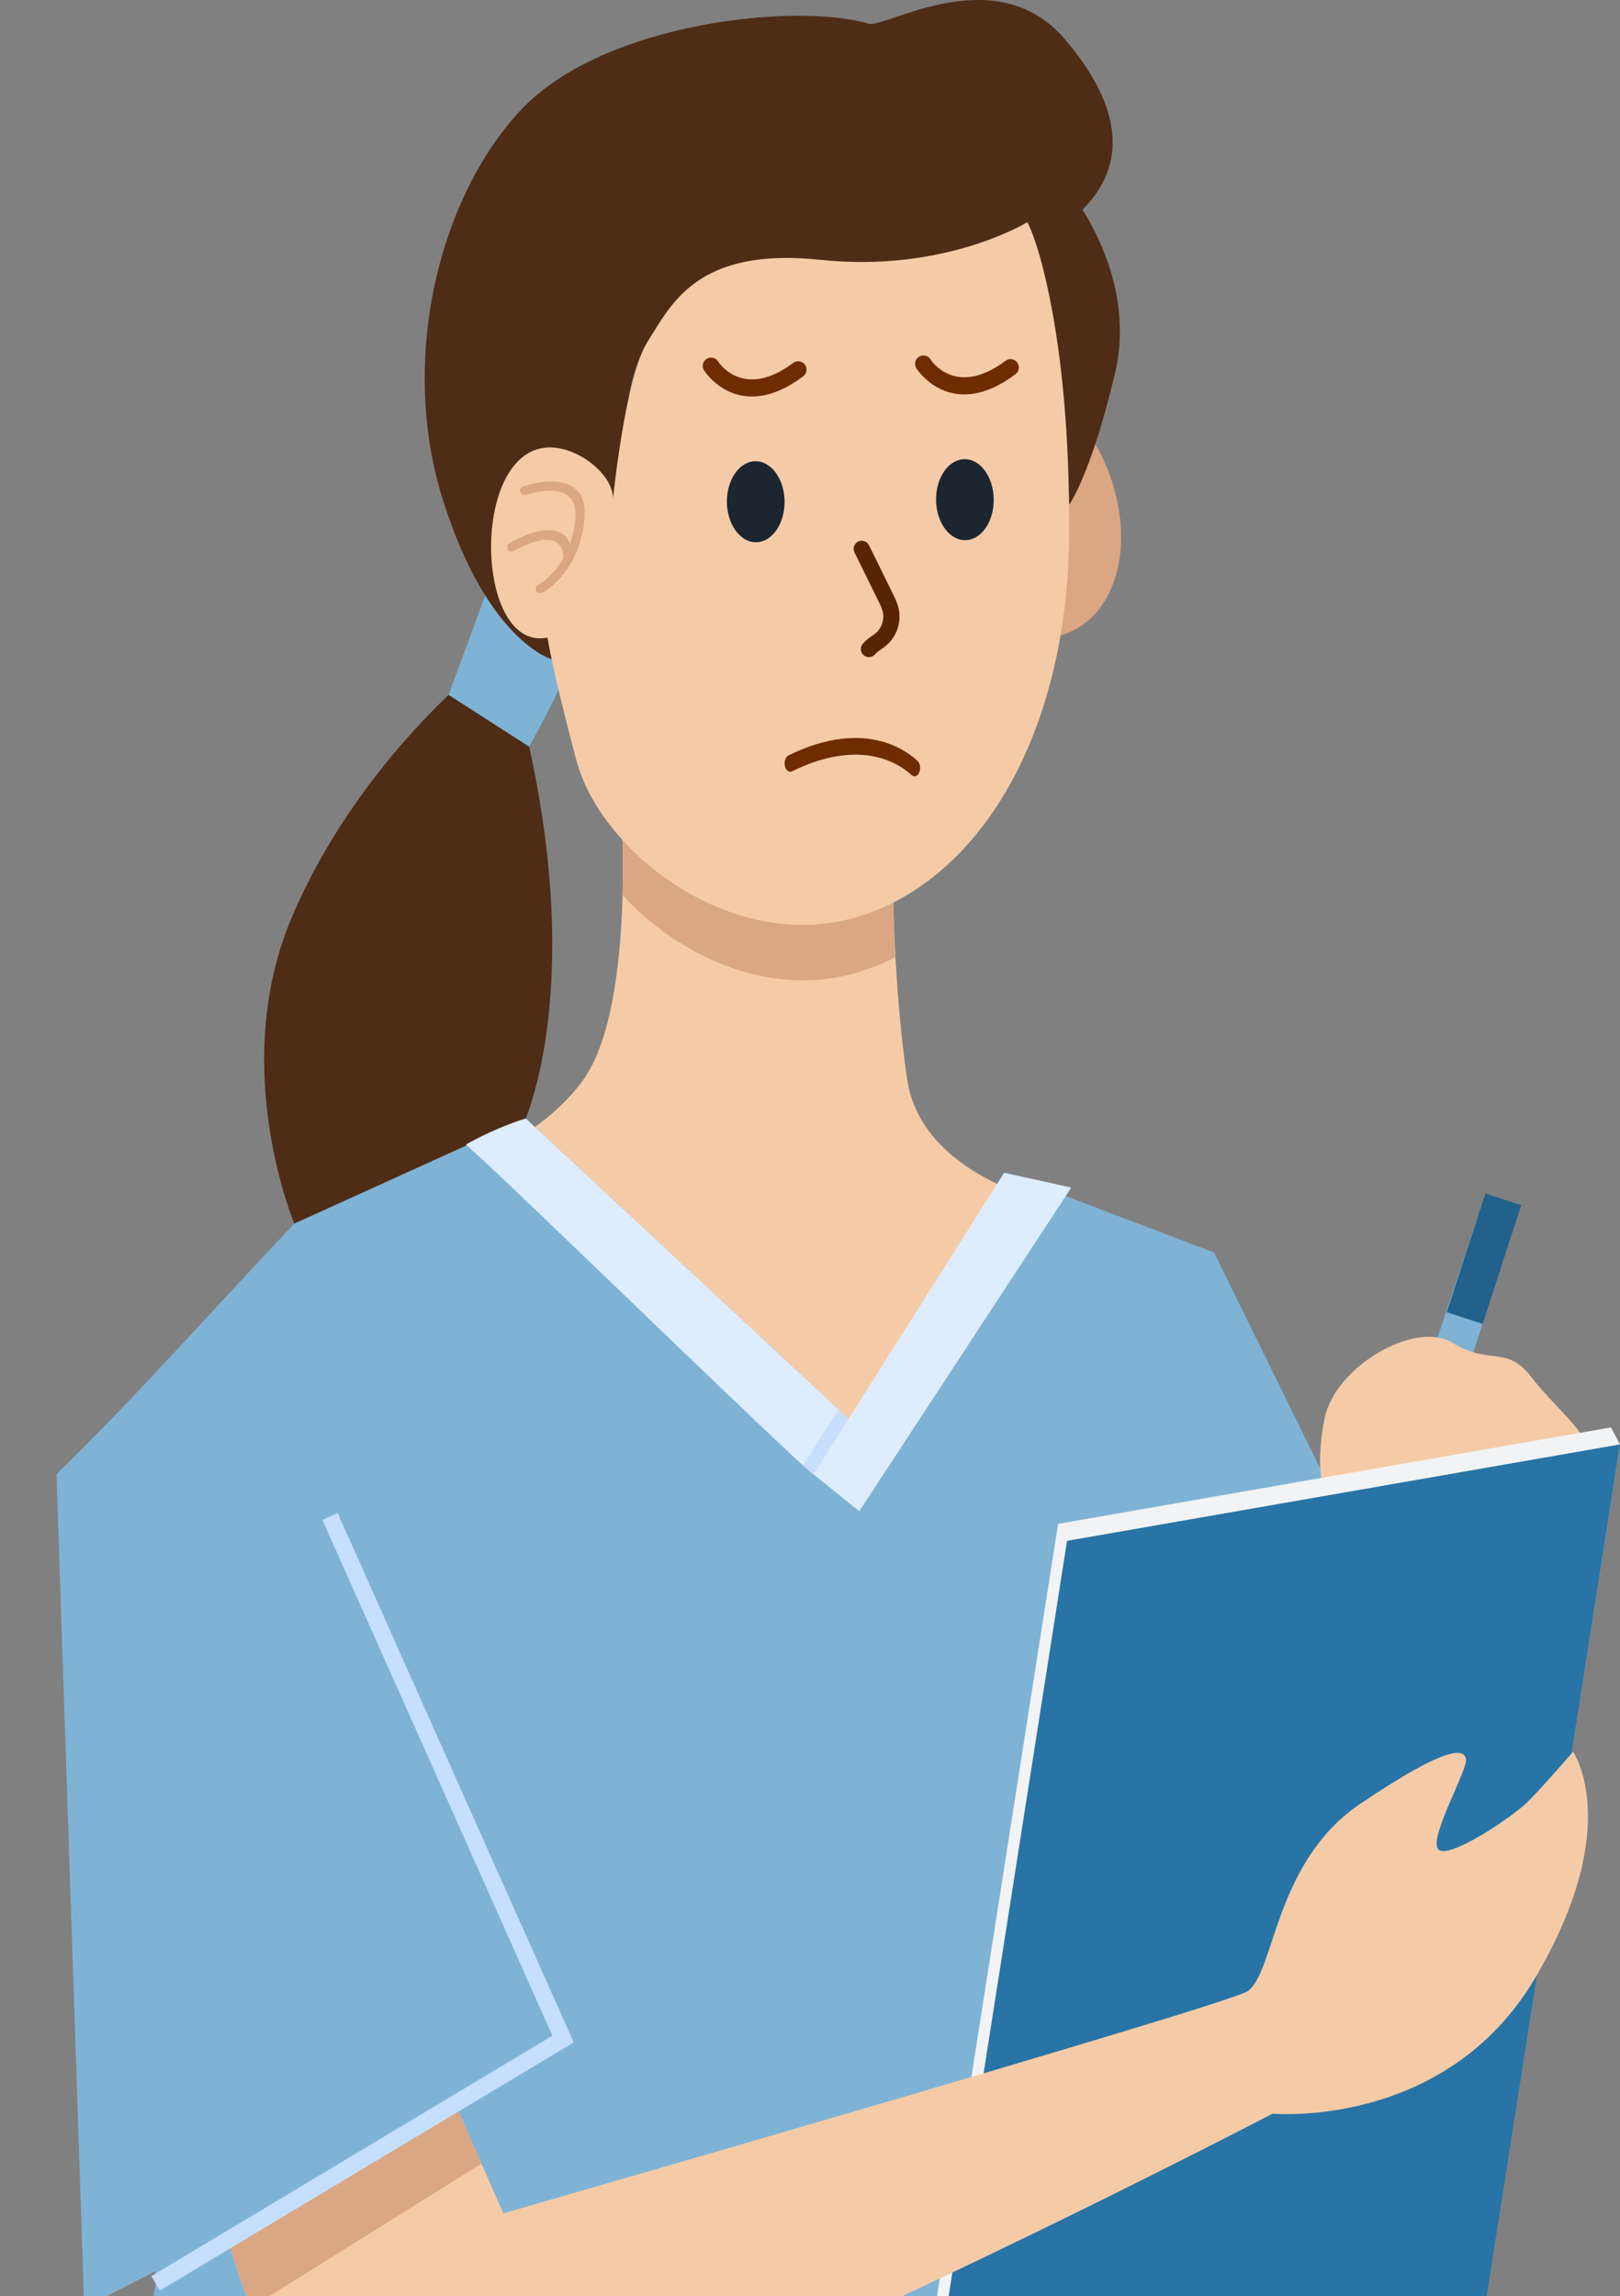
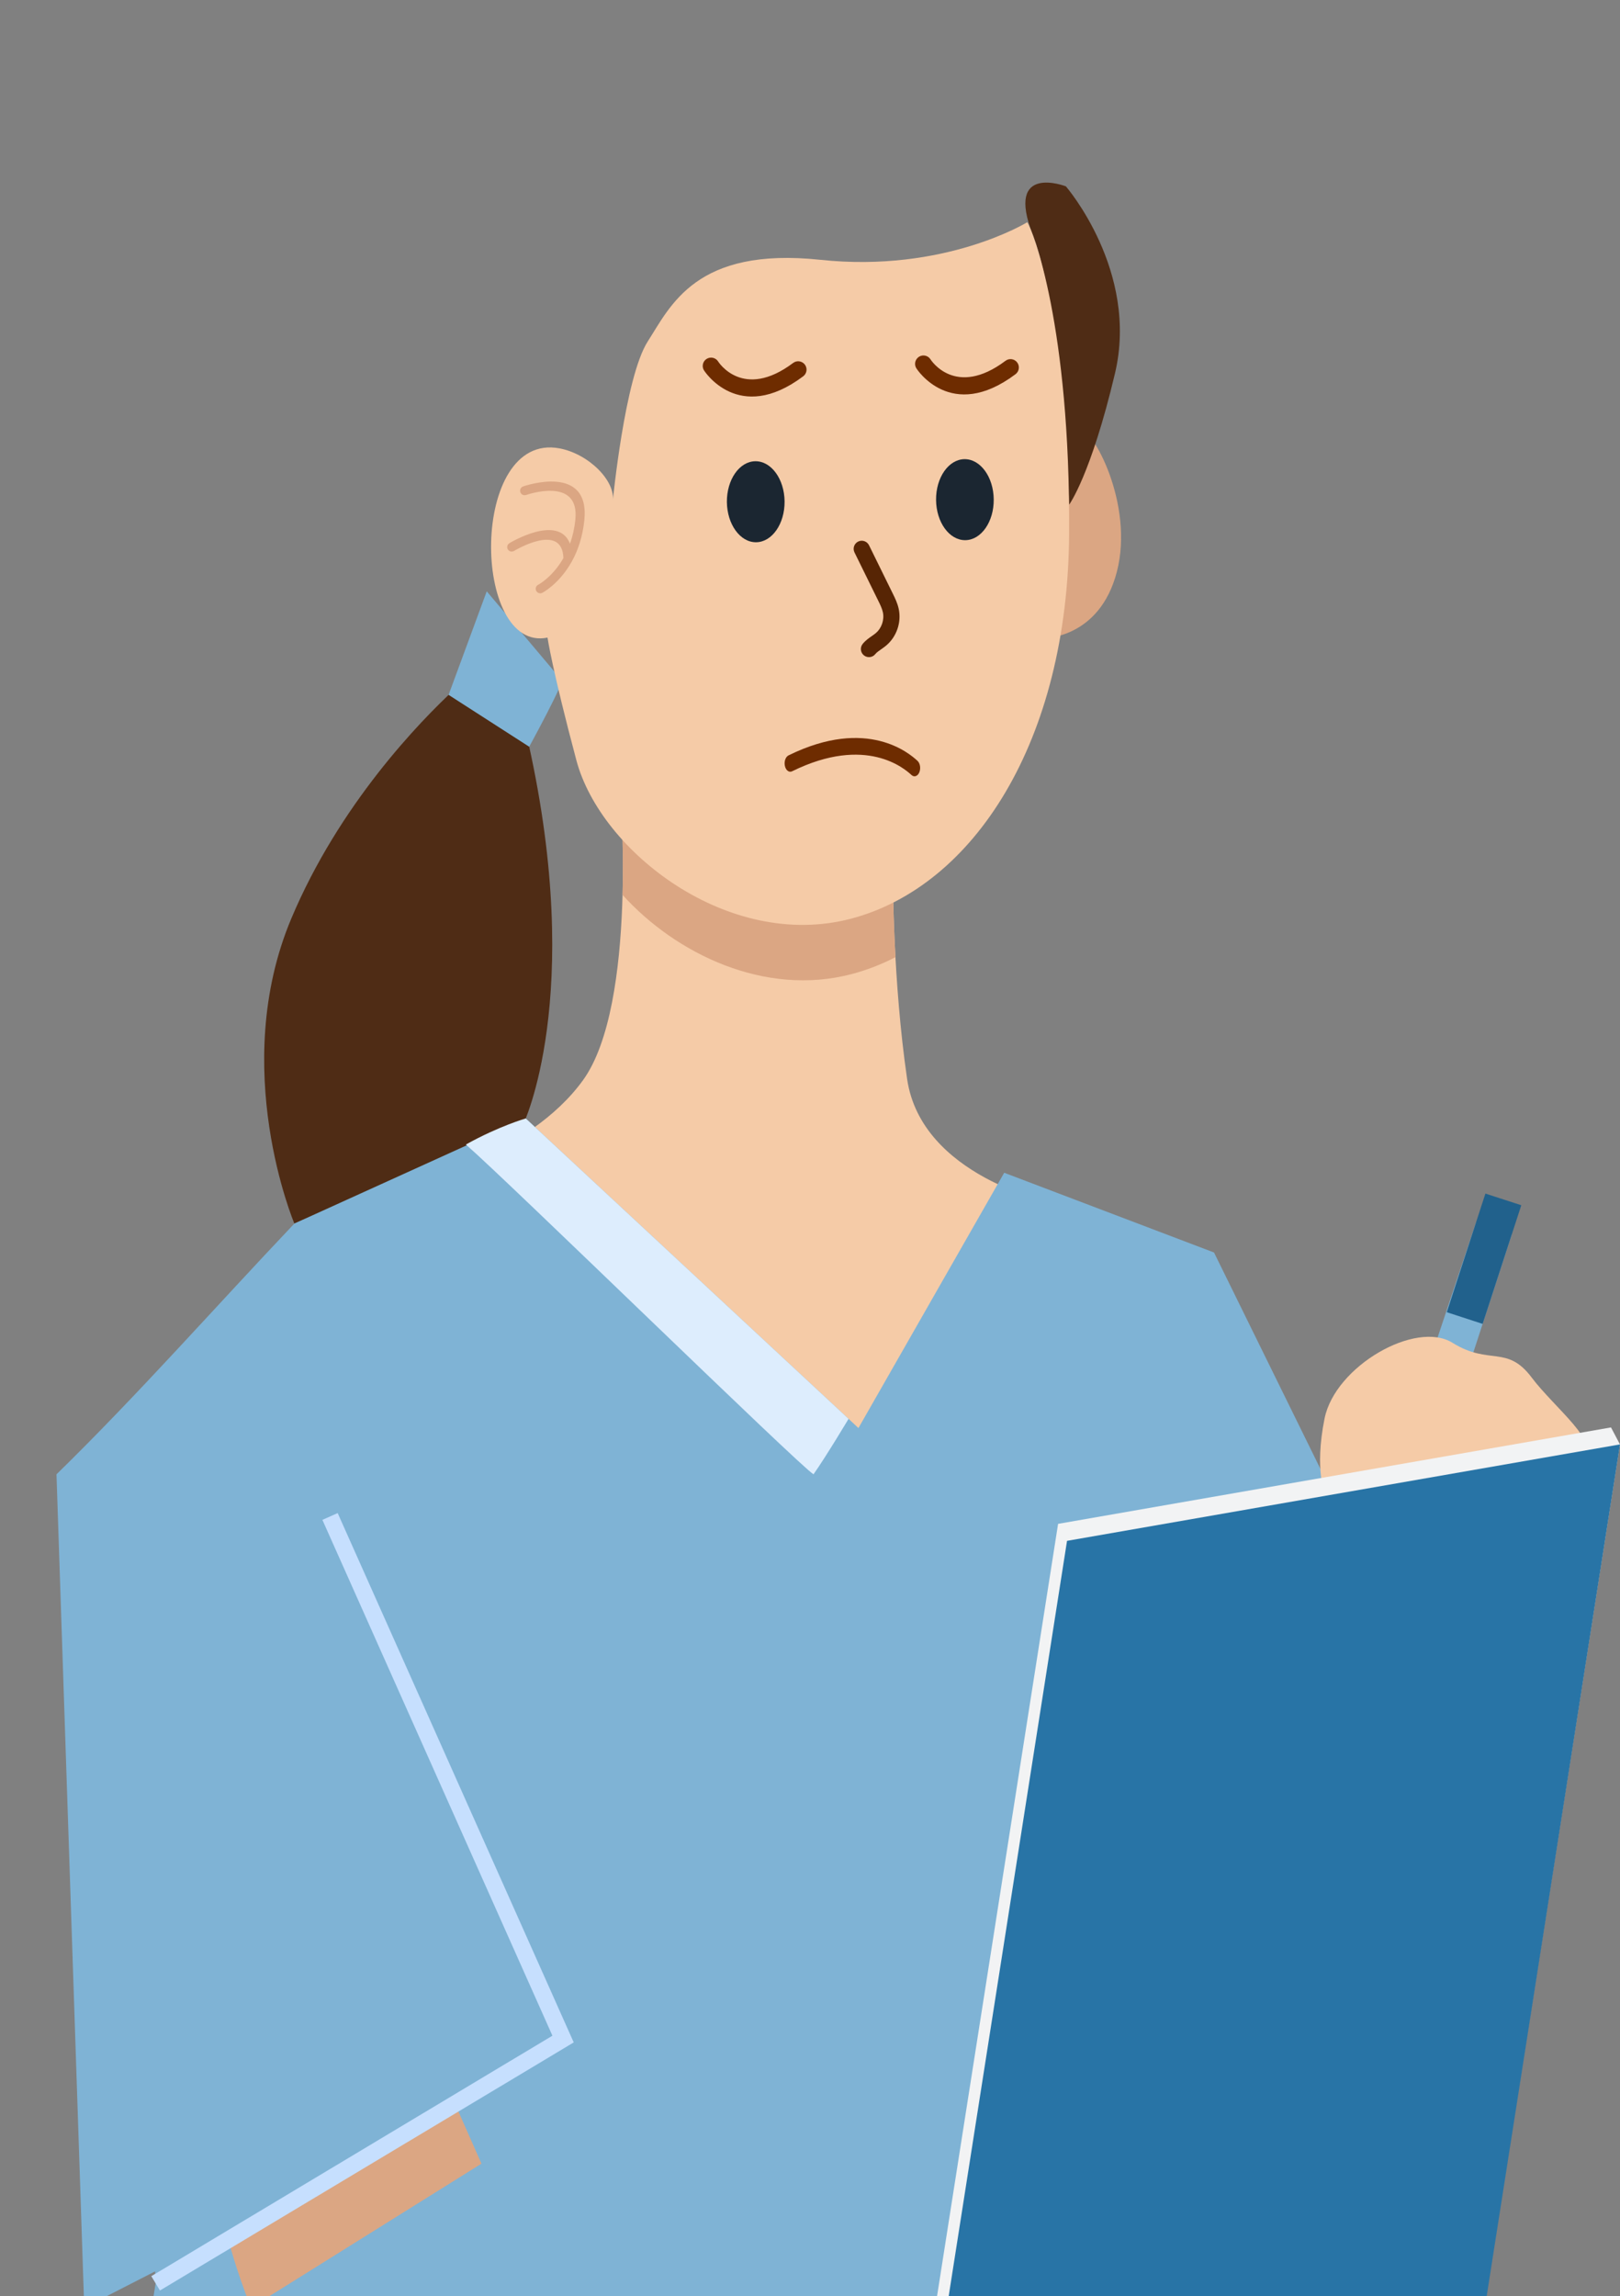
<svg xmlns="http://www.w3.org/2000/svg" width="139" height="197" viewBox="0 0 139 197" fill="none">
  <rect x="0" y="0" width="139" height="197" fill="#808080" stroke="none" />
  <path fill-rule="evenodd" clip-rule="evenodd" d="M39.016 59.126C36.007 61.918 29.124 69.001 24.998 78.799C19.604 91.611 25.257 104.978 25.257 104.978L44.883 96.5C44.883 96.5 50.177 85.563 45.358 63.835L45.277 63.474C43.596 62.279 41.005 60.451 39.018 59.123L39.016 59.126Z" fill="#4F2C15" />
-   <path fill-rule="evenodd" clip-rule="evenodd" d="M41.763 50.734L38.49 59.618L45.407 64.068C45.407 64.068 48.591 58.237 48.171 58.334C47.749 58.431 48.144 52.289 41.763 50.734Z" fill="#7FB3D5" />
+   <path fill-rule="evenodd" clip-rule="evenodd" d="M41.763 50.734L38.49 59.618L45.407 64.068C45.407 64.068 48.591 58.237 48.171 58.334Z" fill="#7FB3D5" />
  <path fill-rule="evenodd" clip-rule="evenodd" d="M89.537 54.759C89.537 54.759 94.345 54.82 95.834 49.039C97.326 43.259 93.742 36.639 92.534 36.736C91.328 36.831 89.534 54.762 89.534 54.762L89.537 54.759Z" fill="#DBA683" />
  <path fill-rule="evenodd" clip-rule="evenodd" d="M91.456 15.988C91.456 15.988 97.745 23.258 95.668 32.036C93.587 40.817 91.726 43.311 91.726 43.311C91.726 43.311 91.067 26.38 88.623 20.163C86.181 13.943 91.456 15.988 91.456 15.988Z" fill="#4F2C15" />
-   <path fill-rule="evenodd" clip-rule="evenodd" d="M74.636 2.063C76.447 2.14 85.57 -3.379 91.331 3.327C97.09 10.03 97.245 16.216 89.198 20.677C81.15 25.136 65.527 22.78 62.527 24.022C59.527 25.264 55.135 26.939 53.96 34.058C52.785 41.175 52.574 43.034 52.574 43.034L47.332 56.559C47.332 56.559 41.837 55.045 38.004 42.895C34.171 30.744 37.746 16.716 44.813 9.313C51.88 1.913 68.43 0.157 74.636 2.068V2.063Z" fill="#4F2C15" />
  <path fill-rule="evenodd" clip-rule="evenodd" d="M53.213 67.726C53.213 67.726 54.73 86.144 50.032 92.666C45.335 99.186 35.454 101.286 37.074 101.269C38.69 101.253 73.725 129.659 73.725 129.659L90.24 103.211C90.24 103.211 79.059 100.947 77.834 92.58C76.609 84.216 76.617 75.36 76.617 75.36C76.617 75.36 62.589 81.749 53.213 67.726Z" fill="#F5CBA7" />
  <path fill-rule="evenodd" clip-rule="evenodd" d="M53.213 67.726C53.213 67.726 53.547 71.793 53.416 76.779C57.999 81.849 65.63 85.529 73.064 83.577C74.361 83.235 75.62 82.749 76.834 82.121C76.617 78.171 76.617 75.357 76.617 75.357C76.617 75.357 62.589 81.746 53.213 67.723V67.726Z" fill="#DBA683" />
  <path fill-rule="evenodd" clip-rule="evenodd" d="M88.137 19.066C88.617 19.727 91.842 27.981 91.734 45.787C91.626 63.593 83.559 76.049 73.017 78.822C62.477 81.591 51.538 73.035 49.46 65.249C47.382 57.462 46.977 54.704 46.977 54.704C40.463 56.04 40.249 37.003 48.013 38.47C50.519 38.945 52.849 41.276 52.574 43.031C52.574 43.031 53.61 32.359 55.58 29.292C57.549 26.225 59.716 21.158 70.389 22.291C81.064 23.425 88.137 19.069 88.137 19.069V19.066Z" fill="#F5CBA7" />
  <path fill-rule="evenodd" clip-rule="evenodd" d="M82.759 39.395C81.392 39.408 80.297 40.975 80.317 42.895C80.334 44.814 81.459 46.359 82.825 46.345C84.192 46.331 85.284 44.764 85.264 42.845C85.245 40.925 84.123 39.381 82.756 39.395H82.759Z" fill="#1B2631" />
  <path fill-rule="evenodd" clip-rule="evenodd" d="M64.811 39.573C63.444 39.587 62.352 41.153 62.369 43.073C62.389 44.992 63.511 46.537 64.877 46.523C66.244 46.509 67.336 44.942 67.319 43.023C67.3 41.103 66.178 39.559 64.811 39.573Z" fill="#1B2631" />
  <path d="M78.717 65.273C78.947 65.476 79.019 65.918 78.883 66.257C78.745 66.596 78.447 66.707 78.217 66.501L78.167 66.457C77.65 65.993 74.341 63.032 67.961 66.176C67.705 66.301 67.43 66.096 67.347 65.721C67.261 65.346 67.4 64.937 67.655 64.812C74.458 61.459 78.1 64.721 78.669 65.229L78.719 65.273H78.717Z" fill="#6E2C00" />
  <path fill-rule="evenodd" clip-rule="evenodd" d="M78.62 31.591C78.414 31.252 78.523 30.811 78.862 30.602C79.201 30.397 79.642 30.505 79.848 30.844C79.853 30.852 81.956 34.197 86.276 30.955C86.593 30.716 87.043 30.783 87.279 31.1C87.515 31.416 87.451 31.866 87.134 32.105C81.564 36.286 78.628 31.605 78.62 31.591Z" fill="#6E2C00" />
  <path fill-rule="evenodd" clip-rule="evenodd" d="M60.4 31.772C60.194 31.433 60.302 30.991 60.641 30.786C60.98 30.58 61.422 30.689 61.627 31.028C61.633 31.036 63.736 34.381 68.055 31.139C68.372 30.9 68.822 30.967 69.061 31.283C69.297 31.6 69.233 32.05 68.916 32.286C63.347 36.467 60.411 31.786 60.402 31.772H60.4Z" fill="#6E2C00" />
  <path fill-rule="evenodd" clip-rule="evenodd" d="M86.162 100.619L104.165 107.461L123.641 147.068L109.026 205.862L117.01 278.929H0L5.817 242.753C8.328 227.138 10.842 211.521 13.353 195.906L13.306 194.879L7.228 197.99L4.847 126.493C11.784 119.72 18.506 112.095 25.259 104.978L45.113 95.964L73.656 122.523L86.162 100.622V100.619Z" fill="#7FB3D5" />
  <path fill-rule="evenodd" clip-rule="evenodd" d="M129.716 105.903L126.641 104.9L119.127 127.39L122.935 126.729L129.716 105.903Z" fill="#7FB3D5" />
  <path fill-rule="evenodd" clip-rule="evenodd" d="M130.53 103.406L127.452 102.406L124.138 112.584L127.216 113.587L130.53 103.406Z" fill="#21618C" />
  <path fill-rule="evenodd" clip-rule="evenodd" d="M135.313 124.567C137.714 124.148 133.327 120.736 131.422 118.189C129.299 115.356 127.794 117.178 124.632 115.211C121.471 113.242 114.56 117.214 113.652 121.698C112.743 126.181 113.727 128.331 113.727 128.331C116.399 128.273 132.427 125.07 135.313 124.564V124.567Z" fill="#F5CBA7" />
  <path fill-rule="evenodd" clip-rule="evenodd" d="M45.11 95.961C45.11 95.961 42.84 96.602 39.974 98.197C43.574 101.325 68.744 125.92 69.803 126.49C70.875 124.97 72.808 121.734 72.808 121.734L45.107 95.961H45.11Z" fill="#DDEDFD" />
-   <path fill-rule="evenodd" clip-rule="evenodd" d="M68.905 125.731C69.391 126.17 69.705 126.437 69.805 126.492C70.878 124.973 72.811 121.737 72.811 121.737L71.942 120.926L68.905 125.731Z" fill="#C6DFFE" />
-   <path fill-rule="evenodd" clip-rule="evenodd" d="M86.162 100.619L69.805 126.492L73.725 129.659L91.917 101.891L86.162 100.619Z" fill="#DDEDFD" />
  <path fill-rule="evenodd" clip-rule="evenodd" d="M138.23 122.468L90.787 130.743L77.575 215.041C77.645 215.168 78.281 216.382 78.342 216.496C94.334 212.638 110.296 208.71 126.285 204.851C130.511 177.853 134.769 150.921 138.994 123.923C138.95 123.851 138.272 122.545 138.228 122.468H138.23Z" fill="#F2F3F4" />
  <path fill-rule="evenodd" clip-rule="evenodd" d="M139 123.926L91.554 132.201L78.345 216.499L126.322 204.923L139 123.926Z" fill="#2874A6" />
-   <path fill-rule="evenodd" clip-rule="evenodd" d="M39.043 180.503L43.191 189.9C43.191 189.9 104.479 172.252 106.94 170.894C109.401 169.538 109.201 159.821 116.727 154.752C124.252 149.682 125.588 150.049 125.785 150.904C125.985 151.76 122.613 157.602 123.385 158.641C124.158 159.682 129.788 155.866 131.013 154.663C132.241 153.46 134.972 150.296 134.972 150.296C134.972 150.296 139.416 156.629 131.738 169.677C124.06 182.722 109.193 181.347 109.193 181.347C109.193 181.347 42.829 215.898 33.332 212.565C23.831 209.232 19.595 192.164 19.595 192.164L39.043 180.503Z" fill="#F5CBA7" />
  <path fill-rule="evenodd" clip-rule="evenodd" d="M39.043 180.503L41.31 185.636L21.537 197.99C20.226 194.692 19.598 192.164 19.598 192.164L39.046 180.503H39.043Z" fill="#DBA683" />
  <path d="M27.662 130.401L47.399 174.658L12.984 195.29L13.723 196.52L48.682 175.561L49.227 175.233L48.969 174.655L28.973 129.818L27.662 130.401Z" fill="#C6DFFE" />
  <path d="M44.107 47.267C43.924 47.378 43.685 47.323 43.574 47.139C43.462 46.956 43.521 46.717 43.704 46.606C43.715 46.598 47.904 44.045 48.907 46.65C49.121 46.053 49.285 45.367 49.365 44.587C49.763 40.828 45.16 42.464 45.149 42.467C44.946 42.539 44.721 42.439 44.649 42.236C44.577 42.036 44.679 41.811 44.879 41.736C44.896 41.731 50.663 39.684 50.135 44.664C49.982 46.095 49.577 47.237 49.088 48.128L49.082 48.142L49.054 48.192C47.982 50.109 46.546 50.856 46.54 50.859C46.352 50.962 46.115 50.889 46.013 50.703C45.91 50.517 45.979 50.278 46.168 50.176C46.174 50.176 47.396 49.539 48.343 47.881C48.238 44.75 44.118 47.264 44.107 47.27V47.267Z" fill="#DBA683" />
  <path d="M74.558 56.379C74.406 56.379 74.253 56.329 74.125 56.226C73.825 55.987 73.778 55.548 74.017 55.251C74.256 54.954 74.544 54.751 74.803 54.573C74.928 54.487 75.044 54.404 75.144 54.32C75.647 53.895 75.892 53.176 75.753 52.531C75.683 52.209 75.525 51.884 75.356 51.542L73.317 47.395C73.147 47.05 73.289 46.634 73.633 46.464C73.978 46.295 74.394 46.437 74.564 46.781L76.603 50.928C76.792 51.312 77.006 51.748 77.111 52.237C77.359 53.387 76.939 54.62 76.045 55.379C75.895 55.506 75.745 55.609 75.597 55.712C75.4 55.848 75.217 55.979 75.103 56.117C74.967 56.29 74.764 56.379 74.561 56.379H74.558Z" fill="#572504" />
</svg>